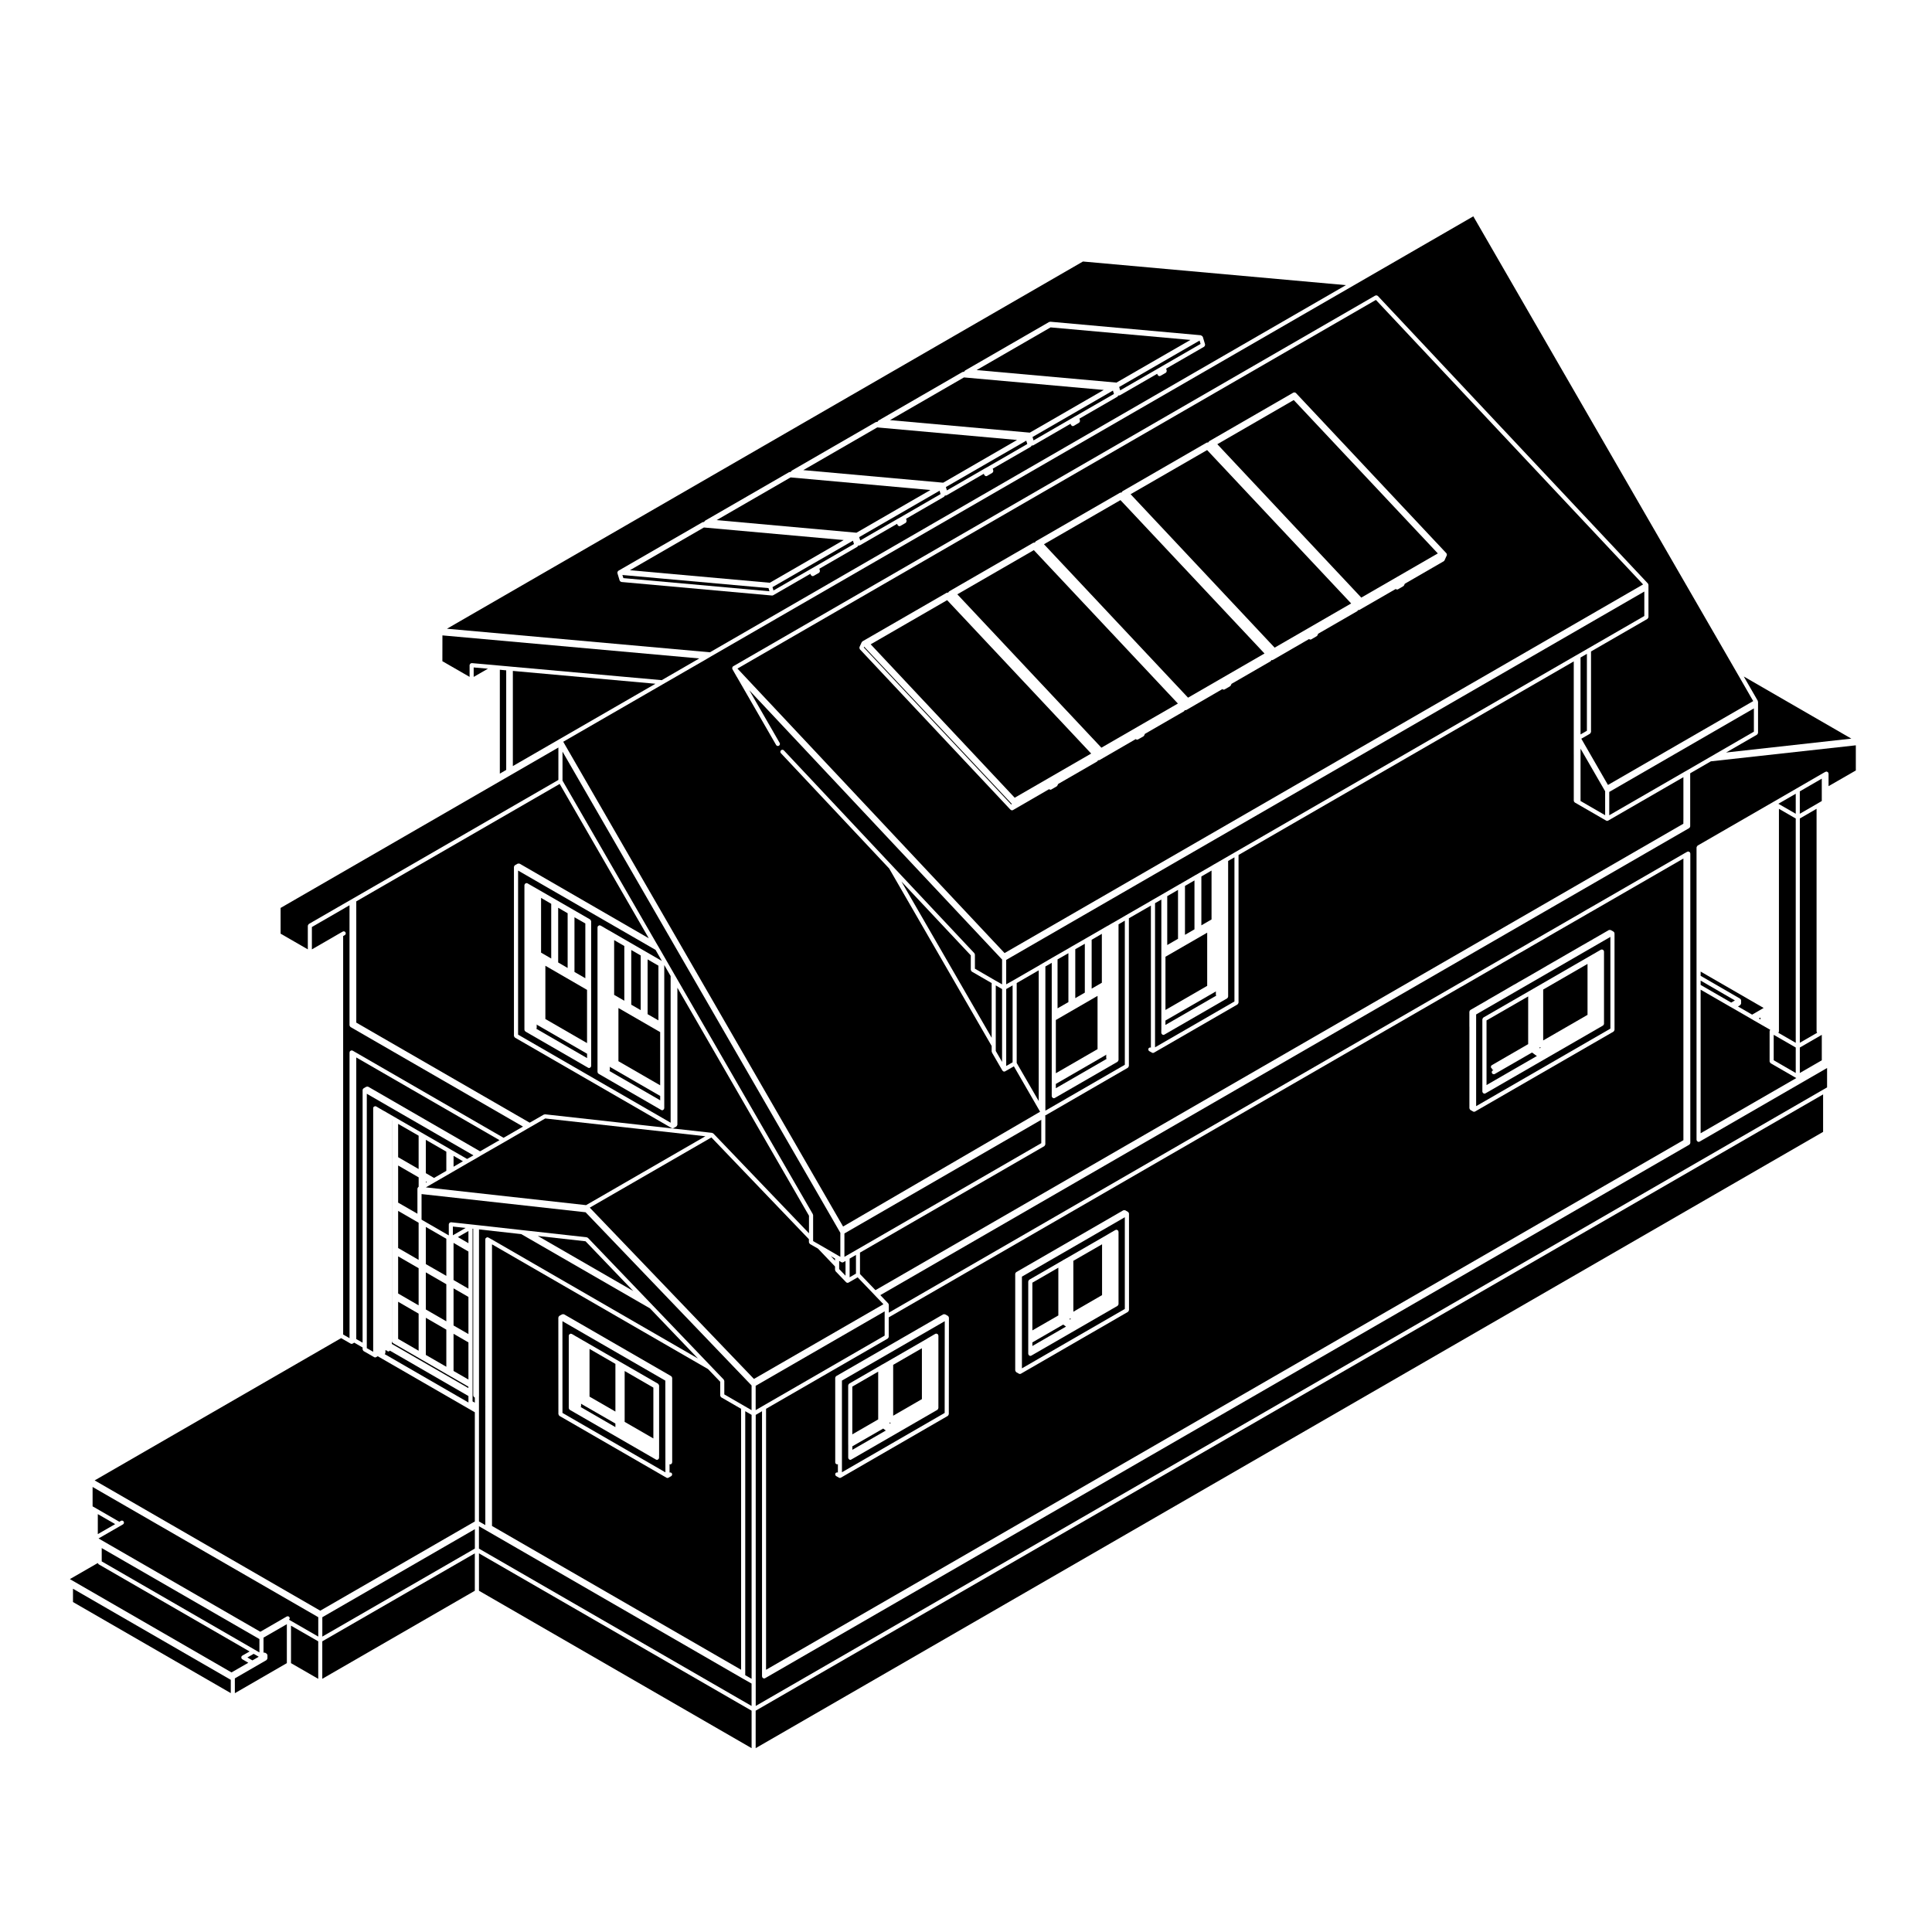
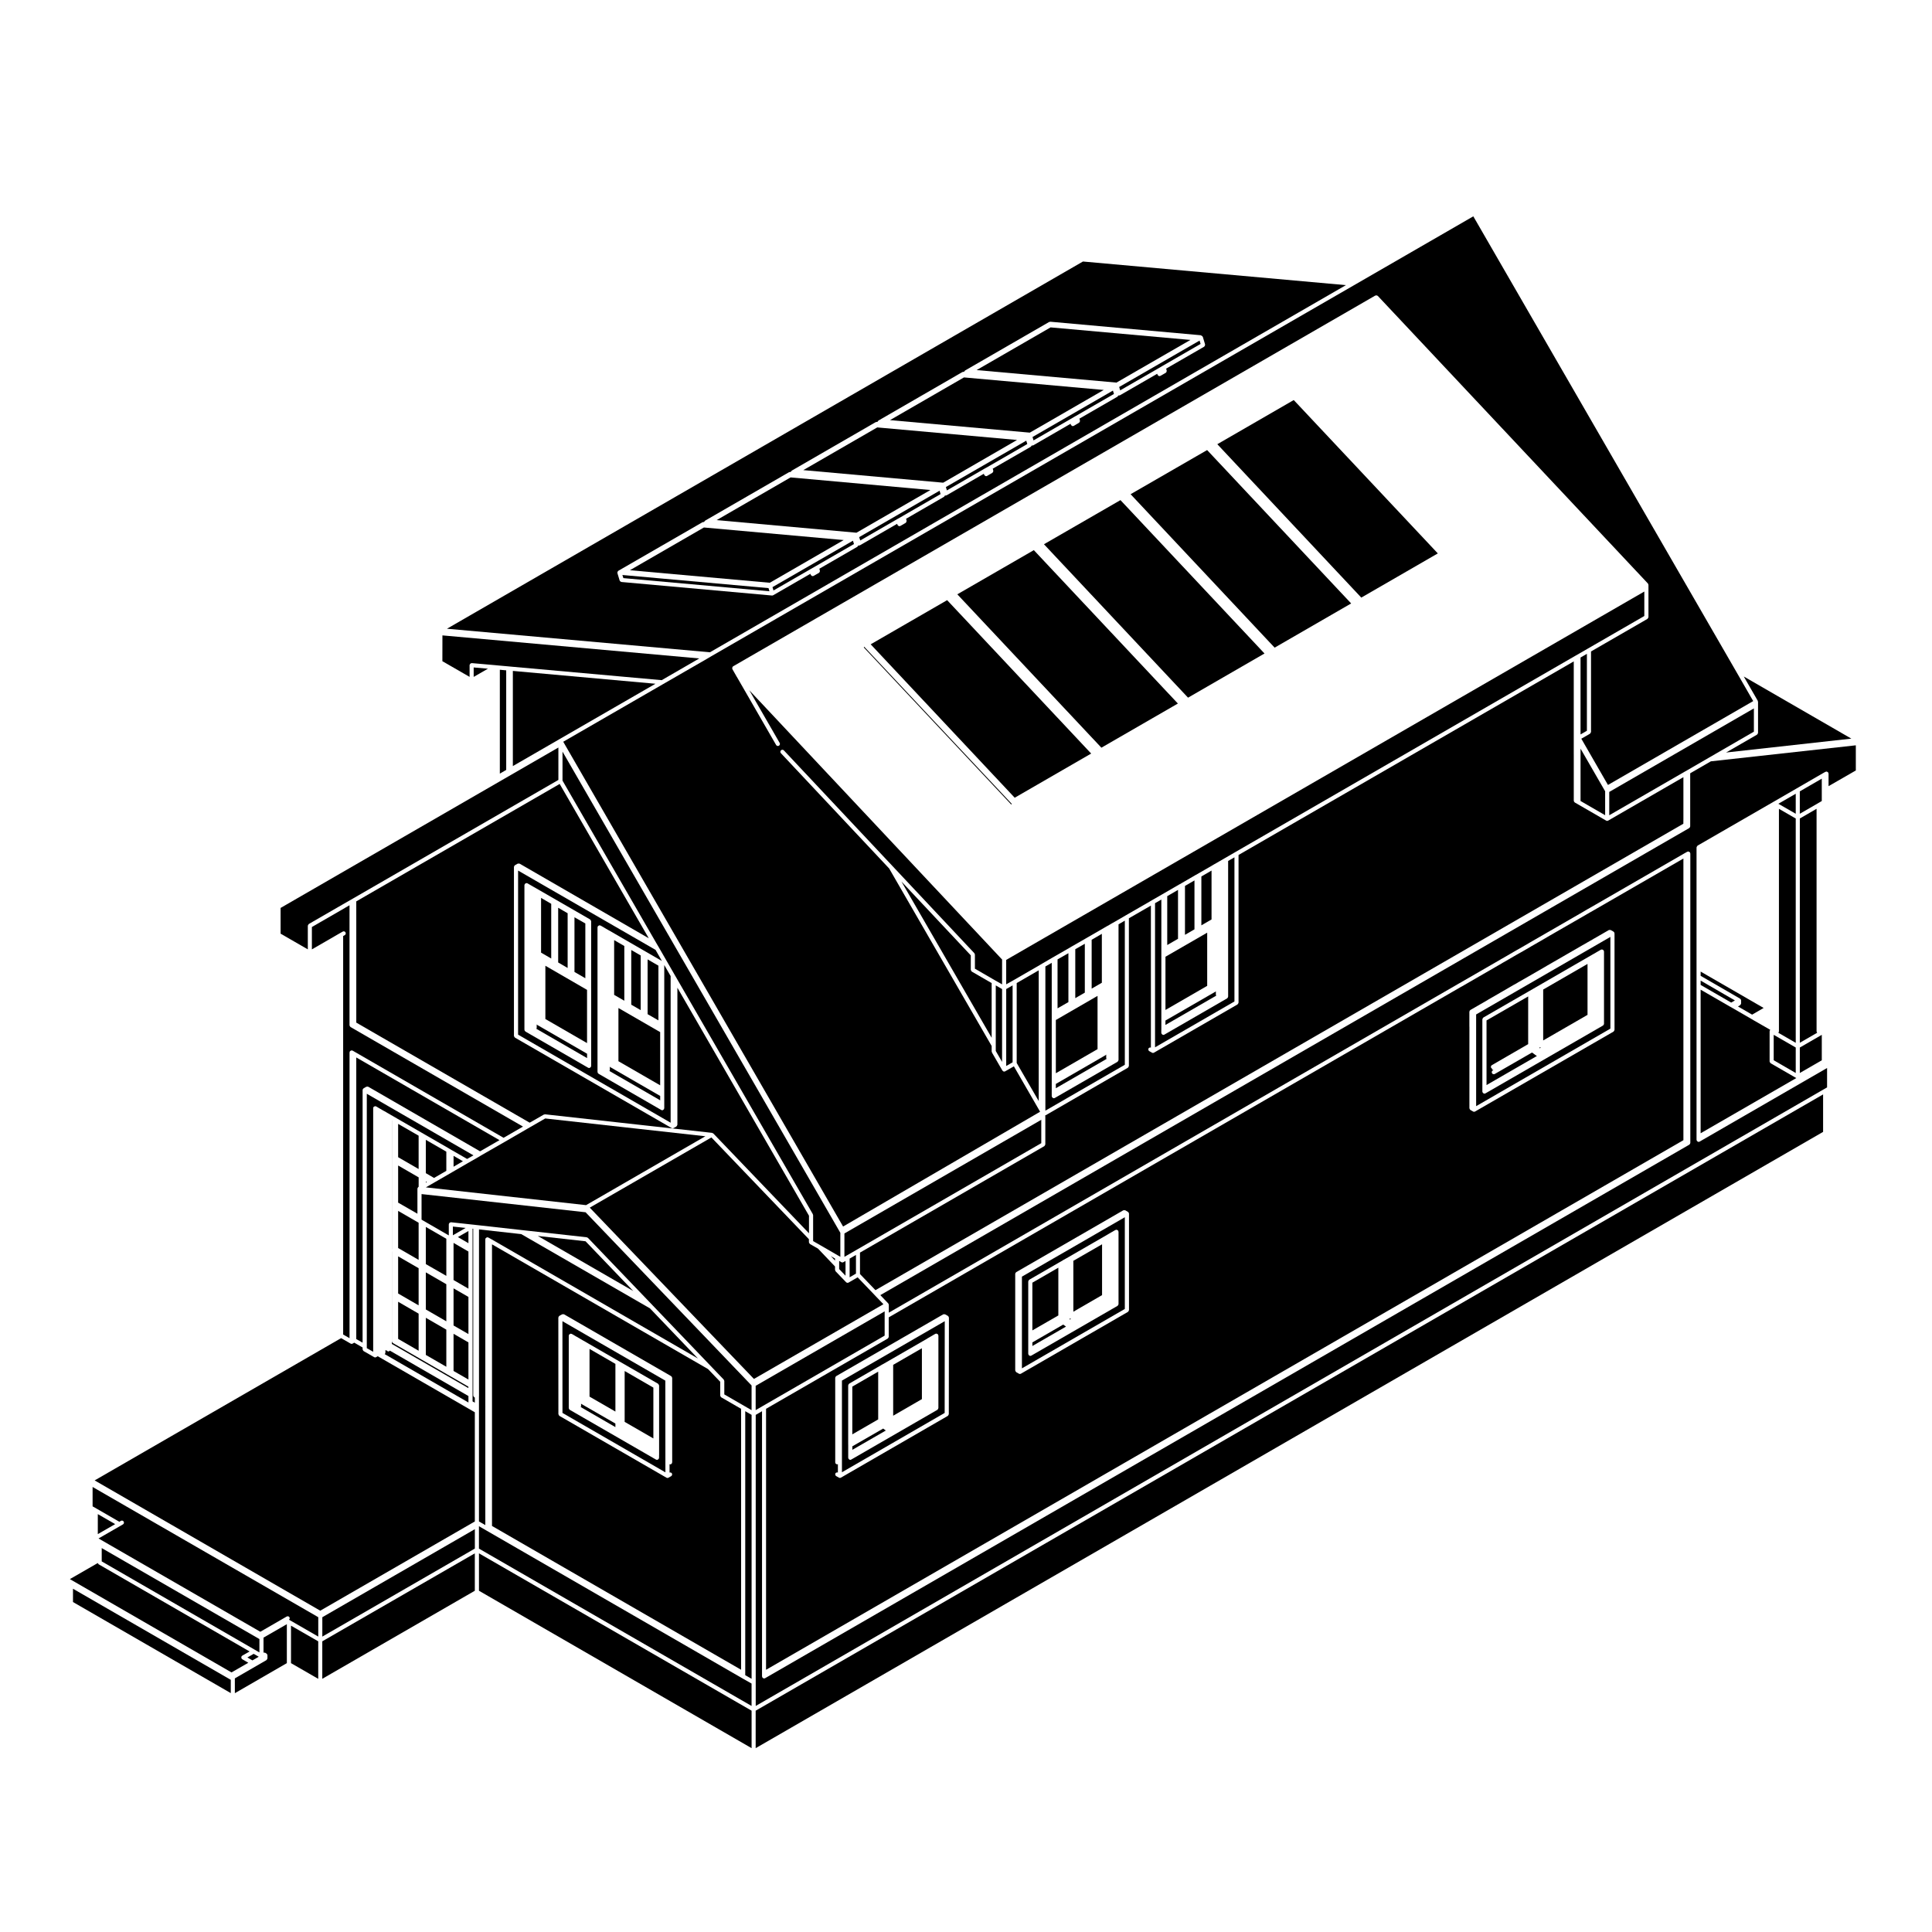
<svg xmlns="http://www.w3.org/2000/svg" fill="#000000" width="800px" height="800px" version="1.1" viewBox="144 144 512 512">
  <g>
    <path d="m247.88 451.61v-0.57l-0.012-0.02v12.035l0.012-0.02z" />
    <path d="m264.02 469.05v2.312l3.383-1.949z" />
    <path d="m268.14 513.96-20.816-12.027c-0.105 0.125-0.23 0.207-0.398 0.207-0.188 0-0.332-0.105-0.43-0.246-0.012 0-0.016 0.012-0.023 0.012-0.125 0-0.246-0.07-0.336-0.145v0.699c0 0.168-0.082 0.297-0.191 0.395l22.199 12.82z" />
    <path d="m247.86 440.89h0.016v10.117h-0.016z" />
    <path d="m247.88 463.09-0.012-0.023v0.59l0.012-0.031z" />
    <path d="m268.14 475.67-3.945-2.289v9.844l3.945 2.285z" />
    <path d="m268.14 470.23-2.797 1.605 2.797 1.625z" />
    <path d="m254.94 444.97-5.43-3.129v8.828l5.43 3.137z" />
    <path d="m254.94 456.01-5.43-3.141v9.84l5.113 2.941v-6.621c0-0.02 0.012-0.02 0.012-0.02 0-0.031-0.012-0.039-0.012-0.051s0.016-0.02 0.02-0.039c0.012-0.051 0.047-0.09 0.07-0.137 0.012-0.02 0.023-0.051 0.039-0.07 0.016-0.02 0.016-0.059 0.039-0.082 0.02-0.031 0.051-0.031 0.086-0.059 0.004 0 0.004-0.02 0.023-0.031l0.047-0.031 0.004-2.5z" />
    <path d="m254.94 468.04-5.43-3.141v9.84l5.43 3.141z" />
    <path d="m254.94 480.09-5.43-3.141v9.844l5.43 3.141z" />
    <path d="m242.87 437.68c0-0.051 0.047-0.082 0.055-0.125 0.02-0.051 0-0.102 0.023-0.145 0.012-0.02 0.039-0.02 0.055-0.039 0.047-0.059 0.102-0.09 0.156-0.117 0.066-0.039 0.117-0.07 0.188-0.082 0.031 0 0.047-0.031 0.07-0.031 0.051 0 0.09 0.039 0.137 0.051 0.039 0.02 0.09-0.012 0.137 0.02l0.676 0.402c0.012 0.012 0.012 0.012 0.016 0.02l0.453 0.258h0.012l0.559 0.332h0.012l0.07 0.039 0.262 0.156 0.098 0.039c0.004 0 0.004 0.012 0.004 0.012h0.023l0.887 0.523 0.434 0.238c0.012 0 0.012 0.012 0.012 0.012h0.012l0.395 0.246 1.094 0.621 0.492 0.289s0 0.012 0.004 0.012h0.016l0.059 0.039 6.5 3.75 0.516 0.297h0.004 0.004l0.293 0.176 6.519 3.758 0.004 0.012 0.523 0.309 0.301 0.168 3.84 2.211 1.684-0.953-28.266-16.324v67.414l1.691 0.973v-64.559z" />
    <path d="m240.09 432.88c0-0.031 0.02-0.039 0.023-0.07 0.012-0.051 0.016-0.09 0.039-0.125 0.004-0.031-0.004-0.051 0.004-0.07 0.02-0.031 0.047-0.031 0.059-0.051 0.031-0.039 0.059-0.07 0.102-0.102 0.023-0.012 0.023-0.051 0.051-0.059l0.699-0.395c0.023-0.02 0.051 0 0.074-0.012 0.066-0.031 0.121-0.031 0.191-0.031 0.082 0 0.137 0 0.203 0.031 0.023 0.012 0.055 0 0.074 0.012l29.617 17.105 5.144-2.961-37.953-21.914v74.633l1.672 0.953 0.008-66.945z" />
    <path d="m249.51 498.82 5.43 3.141v-9.832l-5.43-3.148z" />
    <path d="m247.88 463.7-0.012-0.031v11.414l0.012-0.023z" />
-     <path d="m247.88 475.12-0.012-0.031v0.59l0.012-0.023z" />
    <path d="m247.86 487.73 0.012-0.02v-0.547l-0.012-0.023z" />
    <path d="m247.88 475.71-0.012-0.027v11.445l0.012-0.02z" />
    <path d="m370.84 481.52v-4.953l-1.68 0.977v4.949z" />
    <path d="m419.95 446.95v-6.195l-52.172 30.125v6.195l0.57-0.328 2.766-1.594z" />
    <path d="m606.12 323.28 3.703 6.43 0.004 0.012c0.02 0.039 0 0.09 0.02 0.133 0.004 0.047 0.051 0.082 0.051 0.133v8.238c0 0.031-0.02 0.039-0.031 0.07-0.004 0.066-0.039 0.117-0.07 0.18-0.039 0.059-0.07 0.109-0.125 0.16-0.02 0.016-0.023 0.039-0.051 0.059l-8.188 4.727 33.191-3.68z" />
    <path d="m268.14 487.7-3.945-2.273v9.84l3.945 2.273z" />
    <path d="m268.14 511.49-5.066-2.934-0.523-0.297-6.82-3.945h-0.012l-0.52-0.309-7.059-4.074c-0.023-0.02-0.031-0.051-0.051-0.059-0.047-0.039-0.07-0.07-0.105-0.117-0.016-0.02-0.047-0.012-0.055-0.031-0.012-0.02 0-0.051-0.012-0.07-0.016-0.051-0.023-0.082-0.031-0.125-0.012-0.031-0.031-0.039-0.031-0.07l0.004-11.695c0-0.012-0.012-0.02-0.012-0.02v12.418l20.277 11.699v-0.371z" />
    <path d="m268.14 499.75-3.945-2.281v9.852l3.945 2.269z" />
    <path d="m365.29 477.54-1.121-0.66 1.121 1.18z" />
    <path d="m293.07 350.87 24.828 43 0.699 1.188 4.141 7.188 0.699 1.203v0.004l35.973 62.312c0.023 0.039 0.004 0.09 0.016 0.125 0.02 0.059 0.059 0.09 0.059 0.145v6.871l1.93 1.102 4.715 2.734 0.57 0.332v-6.367l-73.629-127.52z" />
    <path d="m256.85 491.02 5.43 3.141v-9.832l-5.43-3.137z" />
    <path d="m262.28 472.29-5.43-3.141v9.852l5.43 3.117z" />
    <path d="m256.85 503.07 5.43 3.137v-9.84l-5.43-3.137z" />
    <path d="m305.87 426.88-0.145-0.09c-0.02-0.02-0.02-0.039-0.039-0.059-0.023-0.012-0.059-0.012-0.074-0.039v0.875c0 0.102-0.055 0.176-0.109 0.258l13.453 7.766v-1.152z" />
    <path d="m309.45 394.7-2.695-1.559v14.508l2.695 1.555z" />
    <path d="m315.62 398.25v14.516l2.867 1.645v-14.5z" />
    <path d="m299.12 388.73-2.879-1.645v14.492l2.879 1.668z" />
    <path d="m311.29 395.76v14.492l2.5 1.445v-14.492z" />
    <path d="m238.42 389.75v25.254l45.953 26.52 3.656-2.098c0-0.012 0.012-0.012 0.012-0.012l0.074-0.039c0.039-0.02 0.09 0 0.137-0.012 0.059-0.02 0.117-0.07 0.188-0.059l44.27 4.914c0.02 0 0.02 0.02 0.039 0.02 0.059 0.02 0.105 0.059 0.156 0.09 0.039 0.02 0.102 0.02 0.137 0.059l25.348 26.449v-4.656l-34.875-60.426v36.32c0 0.031-0.031 0.039-0.031 0.07-0.012 0.07-0.039 0.117-0.082 0.188-0.035 0.07-0.07 0.117-0.121 0.156-0.023 0.012-0.023 0.039-0.047 0.059l-0.707 0.395c-0.086 0.051-0.176 0.082-0.273 0.082-0.09 0-0.188-0.031-0.273-0.082l-41.508-23.961c-0.023-0.02-0.031-0.051-0.051-0.059-0.059-0.051-0.09-0.102-0.125-0.168-0.031-0.059-0.059-0.105-0.074-0.176-0.004-0.031-0.023-0.039-0.023-0.07v-44.738c0-0.023 0.02-0.047 0.023-0.07 0.012-0.055 0.016-0.09 0.039-0.133 0.004-0.023-0.004-0.051 0.004-0.07 0.02-0.031 0.047-0.031 0.059-0.047 0.031-0.047 0.059-0.07 0.102-0.102 0.023-0.02 0.023-0.047 0.051-0.066l0.699-0.398c0.023-0.012 0.051 0 0.074-0.012 0.066-0.023 0.125-0.023 0.203-0.023 0.07 0 0.125 0 0.195 0.023 0.02 0.012 0.051 0 0.07 0.012l34.215 19.77-23.613-40.902-53.906 31.121z" />
    <path d="m330.93 445.12-42.438-4.715-3.848 2.215-0.684 0.395-6.238 3.613-6.227 3.57-0.68 0.414h-0.004l-0.008 0.008-2.769 1.582-4.117 2.383-0.301 0.18v0.008l-0.527 0.297-3.801 2.191h-0.004l-0.273 0.168h-0.008l-0.516 0.305h-0.012l-1.621 0.93 42.461 4.711z" />
    <path d="m256.85 457.41 0.27-0.148-0.27-0.164z" />
    <path d="m279.91 321.8v25.219l12.336-7.125 25.457-14.691z" />
    <path d="m318.95 417.52-11.059-6.387v14.102l11.059 6.383z" />
    <path d="m264.2 453.19 2.481-1.449-2.481-1.43z" />
    <path d="m262.28 454.29v-5.086l-5.43-3.137v8.832l2.176 1.27z" />
    <path d="m570.77 411.73v-19.438l-35.578 20.547v24.305l35.578-20.547zm-1.688 3.582c0 0.031-0.031 0.051-0.031 0.082-0.012 0.039-0.016 0.082-0.031 0.125-0.02 0.02 0 0.051-0.02 0.07-0.012 0.02-0.039 0.012-0.051 0.031-0.031 0.039-0.059 0.082-0.105 0.117-0.016 0.012-0.023 0.039-0.047 0.051l-31.137 17.965c-0.086 0.051-0.176 0.07-0.266 0.07-0.188 0-0.324-0.102-0.422-0.238-0.016-0.02-0.039-0.012-0.051-0.039-0.031-0.039-0.012-0.09-0.02-0.125-0.02-0.051-0.059-0.082-0.059-0.137v-19.164c0-0.031 0.023-0.051 0.035-0.07 0.004-0.07 0.035-0.125 0.074-0.188 0.039-0.059 0.07-0.117 0.117-0.156 0.031-0.02 0.031-0.051 0.051-0.059l12.102-6.977 0.059-0.039h0.02s0-0.012 0.012-0.012l0.344-0.188v-0.012l0.578-0.332 0.945-0.551h0.004l14.902-8.605 0.059-0.039h0.012c0.012 0 0.012-0.004 0.012-0.004l0.516-0.289 0.398-0.242 0.48-0.277c0-0.004 0.004 0 0.004 0l0.004-0.004 0.691-0.398c0.039-0.031 0.09-0.012 0.137-0.02 0.051-0.016 0.082-0.055 0.133-0.055 0.023 0 0.047 0.023 0.066 0.031 0.074 0.012 0.125 0.039 0.188 0.074 0.066 0.039 0.117 0.07 0.16 0.121 0.016 0.023 0.047 0.023 0.055 0.051 0.023 0.039 0.012 0.09 0.02 0.133 0.016 0.047 0.059 0.082 0.059 0.133v19.164z" />
    <path d="m552.96 419.73 11.75-6.781v-13.5l-11.75 6.789z" />
    <path d="m424.47 479.95-6.883 3.973v12.648l6.883-3.965z" />
    <path d="m552.02 421.83 0.328-0.195c-0.137-0.02-0.25-0.07-0.328-0.168z" />
    <path d="m376.03 487.46-0.492-0.523-4.254-4.43-2.402 1.387c-0.086 0.039-0.176 0.07-0.273 0.07-0.152 0-0.293-0.07-0.387-0.168h-0.004l-2.769-2.883v-0.012c-0.051-0.051-0.051-0.117-0.07-0.176-0.035-0.07-0.09-0.125-0.09-0.207v-0.887l-4.5-4.727-2.137-1.219c-0.02-0.02-0.02-0.039-0.047-0.059-0.059-0.051-0.09-0.102-0.121-0.156-0.039-0.07-0.07-0.117-0.082-0.188 0-0.031-0.031-0.039-0.031-0.07v-0.805l-25.84-26.973-32.238 18.605 43.508 45.395 34.316-19.801z" />
    <path d="m344.26 517.7 1.941-1.129 32.242-18.621v-6.426l-34.184 19.73z" />
    <path d="m550 422.93-9.859 5.68c-0.082 0.059-0.176 0.07-0.266 0.07-0.188 0-0.371-0.09-0.473-0.266-0.145-0.266-0.059-0.59 0.195-0.746l0.195-0.105c-0.156-0.031-0.312-0.082-0.395-0.227-0.039-0.07-0.02-0.145-0.031-0.215-0.066-0.039-0.152-0.039-0.191-0.117-0.152-0.258-0.066-0.59 0.191-0.734l9.613-5.562 0.004-12.645-11.039 6.359v17.129l13.383-7.723c-0.066-0.02-0.125-0.02-0.18-0.059z" />
-     <path d="m379.75 521.29 0.332-0.188c-0.133-0.02-0.246-0.082-0.332-0.168z" />
    <path d="m369.88 527.29v0.93l8.867-5.113-0.695-0.523z" />
    <path d="m376.73 507.5-6.859 3.965v12.656l6.859-3.965z" />
    <path d="m269.15 468.52 0.855 0.09c0.012 0.012 0.012 0.012 0.02 0.012l0.402 0.039h0.012l11.91 1.328 1.699 0.188h0.012l15.426 1.715c0.066 0.012 0.105 0.059 0.16 0.09 0.059 0.02 0.125 0.02 0.176 0.082l15.426 16.086 1.715 1.789 15.402 16.086 3.414 3.562v0.012h0.012c0.051 0.051 0.039 0.117 0.066 0.168 0.031 0.07 0.09 0.125 0.09 0.215v3.551l5.269 3.043 1.961 1.133v-6.543l-43.992-45.902-43.469-4.82v6.773l0.051 0.031h0.004l0.516 0.309 6.648 3.84v-2.934c0-0.012 0.012-0.02 0.02-0.031 0-0.012-0.016-0.02-0.016-0.031 0.004-0.07 0.066-0.117 0.098-0.168 0.031-0.059 0.039-0.125 0.09-0.176 0.051-0.039 0.121-0.051 0.188-0.07 0.059-0.02 0.105-0.07 0.176-0.07 0.012 0 0.016 0.012 0.023 0.012 0 0 0.016-0.012 0.031-0.012z" />
    <path d="m427.49 493.73 0.344-0.195c-0.141-0.02-0.266-0.082-0.344-0.195z" />
    <path d="m417.59 499.75v0.953l8.914-5.144-0.742-0.531z" />
    <path d="m442.09 466.58-27.27 15.742v24.305l27.27-15.742zm-1.668 23.023c0 0.031-0.023 0.039-0.031 0.07-0.012 0.051-0.02 0.09-0.039 0.137-0.012 0.02 0.004 0.051-0.012 0.07-0.012 0.02-0.039 0.012-0.051 0.031-0.035 0.051-0.059 0.082-0.105 0.105-0.016 0.02-0.02 0.039-0.039 0.059l-22.828 13.176c-0.09 0.051-0.176 0.07-0.277 0.07-0.176 0-0.324-0.102-0.418-0.246-0.016-0.012-0.039-0.012-0.055-0.02-0.02-0.051 0-0.102-0.02-0.145-0.012-0.039-0.051-0.082-0.051-0.125v-19.18c0-0.02 0.02-0.039 0.023-0.07 0.016-0.059 0.047-0.117 0.074-0.176 0.039-0.059 0.07-0.117 0.125-0.168 0.02-0.012 0.023-0.039 0.051-0.051l7.969-4.606h0.031c0.012 0 0.012-0.02 0.02-0.02l0.031-0.02 0.324-0.188 0.57-0.344c0.012 0 0.012-0.012 0.012-0.012l0.945-0.527h0.004l10.742-6.195 0.023-0.031h0.035c0.004-0.012 0.004-0.02 0.023-0.02l0.504-0.297 0.414-0.246h0.012s0.004-0.012 0.012-0.012l0.473-0.258v-0.012l0.691-0.395c0.047-0.02 0.09-0.012 0.133-0.02 0.055-0.012 0.086-0.059 0.137-0.059 0.031 0 0.047 0.031 0.074 0.039 0.07 0.012 0.117 0.031 0.176 0.07 0.059 0.039 0.117 0.07 0.168 0.125 0.012 0.012 0.039 0.02 0.055 0.039 0.023 0.051 0 0.09 0.016 0.137 0.012 0.051 0.059 0.09 0.059 0.137z" />
    <path d="m428.45 491.62 7.609-4.402v-13.469l-7.609 4.379z" />
    <path d="m343.18 518.95-1.684-0.973v69.965l1.684 0.961z" />
    <path d="m218.36 391.43 7.215 4.16v-6.246c0-0.023 0.02-0.039 0.023-0.066 0.004-0.07 0.039-0.121 0.074-0.188 0.039-0.059 0.07-0.109 0.125-0.156 0.02-0.02 0.02-0.047 0.039-0.066l8.984-5.188 2.086-1.199h0.012l0.684-0.398 54.375-31.391v-8.59l-73.617 42.512 0.004 6.816z" />
    <path d="m278.15 348.04v-26.391l-1.688-0.156v27.52z" />
    <path d="m261.23 319.22 7.215 4.16v-3.098c0-0.016 0.004-0.016 0.004-0.023 0-0.012-0.004-0.016-0.004-0.031 0.004-0.051 0.055-0.09 0.082-0.137 0.031-0.074 0.051-0.152 0.105-0.207 0.051-0.047 0.105-0.051 0.168-0.07 0.07-0.031 0.117-0.082 0.188-0.082 0.012 0 0.02 0.004 0.02 0.004 0.012 0 0.02-0.004 0.031-0.004l6.082 0.535 0.848 0.082 2.777 0.25 0.68 0.066 39.934 3.586 9.957-5.754-68.07-6.109-0.012 6.832z" />
    <path d="m298.06 516.03c-0.016-0.02-0.051-0.02-0.07-0.039v0.645c0 0.102-0.059 0.168-0.102 0.246l9.199 5.316v-0.945l-8.992-5.176c-0.016-0.008-0.016-0.039-0.035-0.047z" />
    <path d="m309.54 520.81 7.609 4.394v-13.473l-7.609-4.398z" />
    <path d="m300.23 514.12 6.859 3.961v-12.637l-6.859-3.965z" />
    <path d="m269.84 514.38-0.168-0.102c-0.02-0.02-0.02-0.051-0.039-0.059-0.039-0.031-0.07-0.07-0.102-0.117-0.016-0.02-0.039-0.031-0.055-0.059-0.012-0.012 0.004-0.02-0.004-0.039-0.02-0.051-0.035-0.082-0.035-0.125-0.004-0.02-0.023-0.039-0.023-0.07 0-0.012 0.012-0.031 0.012-0.039 0-0.012-0.012-0.02-0.012-0.039v-2.398c0-0.02 0.012-0.031 0.012-0.039 0-0.02-0.012-0.02-0.012-0.039v-9.141c0-0.012-0.012-0.012-0.012-0.012 0-0.012 0.012-0.012 0.012-0.012v-0.578l-0.012-0.012h0.012v-11.441c0-0.012-0.012-0.012-0.012-0.012h0.012v-0.59l-0.012-0.012s0.012 0 0.012-0.012v-11.406l-0.012-0.012s0.012 0 0.012-0.012v-0.598-0.012h-0.012c0-0.012 0.012-0.012 0.012-0.012v-2.258l-0.004-5.5-0.176-0.012v45.77l0.598 0.352v-1.355z" />
    <path d="m228.87 570.85 40.965-23.645v-28.938l-25.738-14.855-0.402 0.238c-0.09 0.051-0.176 0.082-0.277 0.082-0.102 0-0.188-0.031-0.277-0.082l-2.777-1.594c-0.031-0.02-0.031-0.051-0.051-0.059-0.059-0.051-0.09-0.102-0.125-0.168-0.031-0.059-0.066-0.105-0.074-0.176-0.004-0.031-0.023-0.051-0.023-0.07v-0.484l-2.211-1.281-0.422 0.246c-0.086 0.051-0.176 0.07-0.266 0.07-0.102 0-0.188-0.02-0.277-0.07l-2.516-1.445-65.316 37.703z" />
    <path d="m270.93 514.07v33.133l1.684 0.961v-31.215c0-0.02 0.016-0.039 0.02-0.059-0.004-0.02-0.02-0.031-0.02-0.059v-1.18s0.004-0.012 0.004-0.02l-0.004-0.012c0-0.012 0-0.012 0.004-0.02-0.004-0.012-0.004-0.012-0.004-0.02v-0.492c0-0.012 0.012-0.02 0.012-0.039 0-0.012-0.012-0.02-0.012-0.031 0-0.012 0.004-0.012 0.004-0.02 0-0.012-0.004-0.02-0.004-0.031v-0.598s0.004-0.02 0.004-0.031-0.004-0.012-0.004-0.02c0-0.02 0.016-0.031 0.016-0.051 0-0.02-0.016-0.031-0.016-0.051v-11.242c0-0.012 0.004-0.012 0.004-0.02 0-0.012-0.004-0.012-0.004-0.02v-11.988c0-0.02 0.004-0.02 0.004-0.02 0-0.012-0.004-0.02-0.004-0.031v-11.988s0.004-0.02 0.012-0.031c-0.004-0.012-0.012-0.02-0.012-0.031v-6.418c0-0.051 0.039-0.09 0.051-0.125 0.016-0.059-0.012-0.102 0.02-0.145 0.012-0.02 0.039-0.02 0.059-0.039 0.051-0.059 0.102-0.09 0.156-0.125 0.07-0.031 0.109-0.059 0.176-0.082 0.031 0 0.051-0.02 0.082-0.02 0.051 0 0.086 0.039 0.133 0.051s0.098-0.012 0.137 0.02l0.676 0.383h0.012l54.844 31.676-12.707-13.285-34.113-19.68-11.199-1.25v41.676c0 0.012-0.012 0.012-0.012 0.031 0 0.012 0.012 0.02 0.012 0.02v2.418c0 0.012-0.012 0.02-0.012 0.031s0.012 0.012 0.012 0.02l-0.012 0.02c-0.004 0.039 0.004 0.039 0.004 0.047z" />
    <path d="m272.88 549.59-1.957-1.129v5.934l72.25 41.699v-5.934l-2.508-1.426z" />
    <path d="m331.64 506.82-57.254-33.059v74.633l66.016 38.113v-69.156l-5.266-3.043c-0.023-0.012-0.031-0.039-0.051-0.059-0.059-0.039-0.09-0.102-0.125-0.168-0.031-0.051-0.059-0.105-0.074-0.176-0.004-0.031-0.023-0.039-0.023-0.07v-3.652zm-9.516 24.707c0 0.309-0.25 0.551-0.543 0.551-0.059 0-0.102-0.051-0.145-0.059v2.223c0.238-0.059 0.492 0 0.613 0.215 0.152 0.266 0.066 0.59-0.191 0.746l-0.695 0.395c-0.09 0.051-0.176 0.082-0.277 0.082-0.09 0-0.18-0.031-0.273-0.082l-28.359-16.375c-0.02-0.012-0.02-0.039-0.051-0.051-0.051-0.051-0.082-0.105-0.117-0.176-0.039-0.051-0.066-0.105-0.074-0.176-0.004-0.02-0.031-0.039-0.031-0.07l-0.016-25.562c0-0.031 0.031-0.051 0.031-0.082 0.012-0.051 0.02-0.082 0.039-0.125 0.012-0.02-0.012-0.051 0.012-0.07 0.012-0.031 0.039-0.031 0.055-0.039 0.035-0.051 0.066-0.07 0.105-0.102 0.02-0.02 0.02-0.051 0.051-0.07l0.699-0.383c0.031-0.02 0.051 0 0.07-0.012 0.07-0.031 0.125-0.031 0.195-0.031 0.074 0 0.137 0 0.207 0.031 0.02 0.012 0.039 0 0.066 0.012l28.363 16.375c0.016 0.02 0.02 0.039 0.039 0.059 0.039 0.031 0.07 0.059 0.102 0.102 0.02 0.02 0.047 0.02 0.059 0.051 0.012 0.02 0 0.039 0.012 0.07 0.016 0.039 0.031 0.082 0.035 0.125 0.004 0.031 0.031 0.039 0.031 0.07v22.359z" />
    <path d="m293.05 494.13 0.012 24.312 27.277 15.742-0.02-24.305zm25.609 35.414v0.797c0 0.051-0.039 0.082-0.055 0.125-0.012 0.051 0.004 0.09-0.02 0.137-0.004 0.02-0.031 0.012-0.051 0.031-0.102 0.137-0.238 0.238-0.414 0.238-0.102 0-0.188-0.02-0.277-0.07l-22.836-13.176c-0.023-0.02-0.031-0.039-0.051-0.059-0.051-0.031-0.074-0.07-0.105-0.117-0.012-0.012-0.039-0.012-0.051-0.031-0.016-0.02 0-0.051-0.012-0.07-0.02-0.039-0.031-0.082-0.035-0.125-0.004-0.031-0.023-0.039-0.023-0.07v-19.172c0-0.059 0.039-0.09 0.051-0.137 0.02-0.051 0-0.102 0.02-0.137 0.02-0.02 0.047-0.031 0.059-0.051 0.051-0.051 0.102-0.09 0.16-0.117 0.066-0.039 0.109-0.07 0.18-0.07 0.023-0.012 0.047-0.039 0.07-0.039 0.055 0 0.09 0.051 0.133 0.059 0.039 0.012 0.098-0.012 0.137 0.02l0.695 0.395c0.012 0.012 0.012 0.02 0.016 0.02l0.453 0.266 0.012 0.004 0.422 0.227s0 0.012 0.004 0.02h0.016l0.203 0.125 0.047 0.02c0.012 0 0.012 0.02 0.02 0.031h0.039l0.195 0.117c0.016 0 0.016 0.031 0.031 0.031 0.012 0.012 0.023 0.012 0.039 0.02l0.031 0.02 0.875 0.504h0.012l0.918 0.527 0.352 0.207c0.012 0.012 0.012 0.02 0.02 0.02 0.004 0.012 0.012 0 0.02 0.012h0.012 0.012l0.016 0.02 7.914 4.566 10.48 6.039c0.02 0.02 0.023 0.039 0.039 0.059 0.066 0.039 0.09 0.102 0.125 0.168 0.035 0.059 0.066 0.105 0.082 0.176 0.004 0.02 0.031 0.039 0.031 0.07v18.008l0.004 0.344v0.012c-0.012 0-0.012 0-0.012 0.012z" />
    <path d="m343.18 597.35-72.25-41.699v9.914l72.25 41.715z" />
    <path d="m286.52 471.54 25.312 14.605-12.656-13.195z" />
    <path d="m234.94 392.06v105.6l1.691 0.973v-75.73c0-0.059 0.039-0.09 0.059-0.137 0.012-0.051-0.012-0.102 0.02-0.137 0.012-0.031 0.039-0.031 0.051-0.039 0.051-0.07 0.105-0.102 0.172-0.125 0.066-0.039 0.109-0.07 0.176-0.082 0.023 0 0.047-0.031 0.074-0.031 0.051 0 0.082 0.039 0.125 0.059 0.051 0.012 0.102-0.012 0.137 0.012l0.691 0.402 39.316 22.703 5.144-2.973-45.684-26.371c-0.02-0.012-0.02-0.039-0.051-0.059-0.039-0.031-0.07-0.07-0.102-0.117-0.016-0.012-0.039 0-0.051-0.02-0.016-0.031 0-0.059-0.012-0.082-0.02-0.039-0.031-0.082-0.035-0.125-0.012-0.031-0.035-0.039-0.035-0.07v-31.812l-1.258 0.727h-0.004v0.012l-8.711 5.027v5.93l7.461-4.312 0.711-0.398c0.258-0.156 0.59-0.066 0.734 0.203 0.145 0.262 0.059 0.594-0.207 0.742z" />
    <path d="m205.35 587.21 4.453-2.559-1.605-0.938c-0.055-0.039-0.074-0.102-0.121-0.156-0.016-0.02-0.059-0.012-0.082-0.039-0.016-0.031 0-0.051-0.012-0.082-0.031-0.059-0.02-0.117-0.02-0.188 0-0.082-0.012-0.137 0.02-0.215 0.012-0.012 0-0.039 0.012-0.059 0.023-0.051 0.082-0.059 0.109-0.09 0.035-0.039 0.039-0.09 0.09-0.117l1.949-1.113-39.992-23.094c-0.023-0.02-0.023-0.051-0.047-0.059-0.059-0.051-0.09-0.102-0.121-0.168-0.023-0.039-0.074-0.07-0.086-0.105l-7.379 4.254z" />
    <path d="m205.08 589.13-41.738-24.098v3.523l41.816 24.137v-3.551z" />
    <path d="m221.12 574.82v9.93l7.215 4.16v-9.941z" />
    <path d="m168.54 543.2 1.125 0.641 5.965 3.445 0.402-0.238c0.258-0.156 0.594-0.07 0.746 0.195 0.152 0.258 0.066 0.59-0.195 0.734l-0.68 0.402-0.016 0.004-5.773 3.324 42.871 24.727 6.988-4.035c0.262-0.145 0.59-0.07 0.742 0.195 0.125 0.215 0.051 0.473-0.125 0.641l0.277 0.168 7.477 4.309v-5.141l-59.805-34.512z" />
    <path d="m169.92 550.56 4.602-2.652-4.602-2.652z" />
    <path d="m229.41 588.9 40.422-23.332v-9.914l-40.422 23.312z" />
    <path d="m210.89 584.02 1.68-0.961-1.34-0.777-1.672 0.965z" />
    <path d="m212.75 578.36-0.051-0.02-41.742-24.086v3.531l40.543 23.402 1.25 0.727z" />
    <path d="m269.84 549.25-40.422 23.328v5.137l40.422-23.328z" />
    <path d="m206.24 592.71 13.777-7.961v-10.324l-6.184 3.562v3.965c0.051-0.02 0.102 0 0.156 0.012 0.074 0 0.137-0.012 0.195 0.012 0.031 0.012 0.055 0 0.07 0.012l0.344 0.207c0.02 0.012 0.02 0.039 0.047 0.051 0.039 0.039 0.066 0.07 0.098 0.102 0.02 0.02 0.047 0.02 0.059 0.051 0.012 0.02 0 0.039 0.012 0.07 0.02 0.051 0.031 0.09 0.039 0.137 0 0.02 0.023 0.039 0.023 0.07v0.805c0 0.02-0.023 0.039-0.023 0.07-0.016 0.07-0.051 0.117-0.082 0.176-0.039 0.07-0.07 0.117-0.125 0.168-0.02 0.02-0.02 0.039-0.047 0.059l-8.363 4.832z" />
    <path d="m594.69 405.02 8.09 4.676 0.988-0.57-9.078-5.258z" />
    <path d="m594.69 444.32 25.348-14.621-6.801-3.926c-0.02-0.02-0.02-0.039-0.047-0.059-0.059-0.051-0.09-0.102-0.121-0.156-0.039-0.07-0.07-0.117-0.082-0.188 0-0.031-0.023-0.039-0.023-0.07v-8c0-0.02 0.023-0.039 0.023-0.059 0.004-0.059 0.02-0.09 0.039-0.137 0.012-0.031-0.012-0.051 0.012-0.07 0.012-0.031 0.039-0.031 0.055-0.051s0.016-0.051 0.035-0.07l-2.312-1.328-2.086-1.199-0.68-0.402-4.84-2.797-0.695-0.395h-0.012l-7.82-4.516v38.043z" />
    <path d="m380.7 519.18 7.613-4.398v-13.48l-7.613 4.398z" />
    <path d="m591.92 348.93v14.062c0 0.023-0.02 0.047-0.031 0.07 0 0.047-0.016 0.082-0.031 0.121-0.012 0.031 0.012 0.051-0.012 0.074-0.012 0.016-0.039 0.016-0.055 0.031-0.035 0.051-0.059 0.086-0.105 0.117-0.02 0.016-0.02 0.039-0.047 0.055l-214.34 123.76 2.082 2.188 0.012 0.012c0.02 0.02 0.012 0.039 0.031 0.059 0.016 0.02 0.039 0.02 0.051 0.051 0.02 0.039 0.004 0.09 0.02 0.125 0.012 0.051 0.051 0.09 0.051 0.137v2.078l143.08-82.613 7.793-4.5 0.207-0.121h0.012c0.012 0 0.012-0.012 0.02-0.016l0.176-0.098 10.695-6.172h0.012c0.012-0.004 0.012-0.02 0.02-0.02l0.395-0.242h0.02l0.012-0.012 0.168-0.086 3.129-1.824h0.012l0.559-0.324 0.43-0.242h0.004l0.309-0.176 2.5-1.441 0.152-0.098c0.004-0.012 0.012 0 0.016 0v-0.012l1.055-0.609 3.098-1.785 0.68-0.398h0.012l9.336-5.387h0.004l0.332-0.203h0.004l1.059-0.621h0.004 0.004l0.672-0.379v-0.004l1.316-0.754 23.594-13.621 0.711-0.398c0.039-0.023 0.09 0 0.137-0.016 0.039-0.012 0.082-0.055 0.125-0.055 0.031 0 0.039 0.023 0.07 0.031 0.074 0.016 0.121 0.039 0.188 0.074 0.066 0.039 0.109 0.074 0.156 0.125 0.02 0.023 0.051 0.023 0.059 0.047 0.023 0.047 0.012 0.098 0.02 0.137 0.016 0.047 0.051 0.086 0.051 0.133v76.691c0 0.031-0.02 0.051-0.031 0.07 0 0.051-0.016 0.082-0.031 0.125-0.012 0.031 0.012 0.051-0.012 0.07-0.012 0.02-0.039 0.02-0.055 0.031-0.035 0.051-0.059 0.09-0.105 0.117-0.02 0.02-0.02 0.039-0.047 0.059l-244.91 141.38c-0.086 0.051-0.18 0.07-0.273 0.07-0.18 0-0.316-0.102-0.418-0.238-0.016-0.031-0.039-0.02-0.051-0.039-0.031-0.039-0.012-0.09-0.023-0.137-0.016-0.039-0.055-0.082-0.055-0.125v-70.281l-1.668 0.973v77.133l283.15-163.48 0.77-0.441v-5.141l-33.773 19.504c-0.09 0.051-0.176 0.07-0.277 0.07-0.18 0-0.312-0.102-0.414-0.238-0.02-0.02-0.051-0.012-0.059-0.039-0.02-0.039 0-0.09-0.016-0.125-0.016-0.051-0.055-0.082-0.055-0.137v-77.488c0-0.031 0.023-0.039 0.031-0.07 0.012-0.07 0.039-0.121 0.074-0.188 0.035-0.059 0.066-0.109 0.121-0.156 0.02-0.02 0.02-0.047 0.047-0.066l20.059-11.574 6.227-3.598 6.906-4h0.012v-0.004l0.691-0.387c0.047-0.023 0.09-0.012 0.137-0.016 0.051-0.02 0.082-0.055 0.125-0.055 0.031 0 0.051 0.023 0.082 0.023 0.07 0.012 0.105 0.047 0.172 0.074 0.066 0.047 0.121 0.07 0.172 0.133 0.012 0.016 0.039 0.016 0.055 0.047 0.023 0.047 0.004 0.09 0.016 0.133 0.02 0.051 0.059 0.086 0.059 0.133v3.336l7.227-4.16v-6.664l-38.414 4.242z" />
    <path d="m625.41 358.34-4.438 2.57v59.434l4.606-2.656c-0.105-0.102-0.168-0.238-0.168-0.395z" />
    <path d="m394.37 494.13-27.246 15.742v24.293l27.223-15.723zm-1.691 23.027c0 0.031-0.023 0.039-0.031 0.07-0.012 0.051-0.02 0.09-0.035 0.125-0.004 0.02 0.004 0.051-0.004 0.07-0.012 0.02-0.047 0.02-0.059 0.031-0.031 0.051-0.055 0.09-0.105 0.117-0.016 0.02-0.023 0.039-0.047 0.059l-22.797 13.164c-0.082 0.051-0.176 0.082-0.266 0.082-0.18 0-0.324-0.105-0.422-0.246-0.012-0.02-0.035-0.012-0.051-0.031-0.02-0.051 0-0.09-0.016-0.137-0.016-0.047-0.059-0.082-0.059-0.137v-3.348l-0.008-0.27v-15.562c0-0.031 0.023-0.039 0.035-0.07 0.004-0.07 0.039-0.125 0.07-0.188 0.039-0.059 0.07-0.117 0.125-0.156 0.02-0.02 0.02-0.051 0.047-0.059l7.934-4.586c0.02-0.012 0.031 0 0.039-0.012 0.012 0 0.012-0.012 0.012-0.012l0.031-0.012s0.004-0.012 0.012-0.012h0.012l0.309-0.188v-0.012l0.59-0.332h0.004l0.945-0.539 10.723-6.184 0.059-0.051c0.012-0.012 0.02 0 0.031-0.012 0.012 0 0.012-0.012 0.012-0.02l0.523-0.297 0.402-0.238 0.465-0.266c0.012 0 0.012-0.012 0.02-0.02l0.691-0.395c0.047-0.031 0.09-0.012 0.137-0.02 0.047-0.012 0.082-0.059 0.133-0.059 0.023 0 0.051 0.031 0.074 0.039 0.07 0.012 0.117 0.031 0.176 0.07 0.066 0.031 0.117 0.07 0.168 0.117 0.012 0.02 0.039 0.031 0.059 0.051 0.02 0.039 0 0.09 0.016 0.137 0.004 0.051 0.055 0.082 0.055 0.137l-0.004 19.195z" />
    <path d="m620.97 428.35 5.824-3.363v-6.742l-5.824 3.363z" />
    <path d="m347.01 586.51 243.11-140.35v-74.641l-22.773 13.145-1.309 0.754c0 0.012 0 0-0.012 0.012l-0.672 0.371-1.062 0.621v0.004l-0.332 0.195h-0.012l-9.34 5.379-0.684 0.398h-0.004v0.012l-3.094 1.789-1.039 0.59-0.156 0.102h-0.004c-0.004 0.004-0.004 0.012-0.012 0.012l-2.508 1.449h-0.004l-0.312 0.176-0.43 0.242-0.559 0.316-3.148 1.828h-0.02v0.016l-0.168 0.086-0.367 0.211-0.012 0.012c-0.004 0.012-0.023 0.012-0.031 0.016-0.012 0.004-0.012 0.012-0.02 0.02l-10.707 6.188h-0.016-0.012l-0.176 0.102-0.188 0.105h-0.004c-0.004 0-0.004 0.012-0.004 0.012l-7.793 4.5-143.61 82.934v5.152c0 0.02-0.02 0.039-0.023 0.059-0.004 0.07-0.039 0.125-0.074 0.188-0.039 0.059-0.07 0.117-0.125 0.156-0.02 0.02-0.02 0.051-0.039 0.059l-32.25 18.617-0.004 69.164zm186.39-170.4v-3.988c0-0.031 0.023-0.051 0.031-0.07 0-0.051 0.012-0.09 0.035-0.137 0.016-0.02-0.004-0.051 0.016-0.07 0.012-0.02 0.035-0.02 0.051-0.051 0.035-0.031 0.059-0.059 0.102-0.09 0.02-0.02 0.023-0.039 0.051-0.059l4.336-2.5 0.191-0.117 0.168-0.102c0-0.012 0.012 0 0.012-0.012 0 0 0.004-0.012 0.016-0.012l3.082-1.773 0.016-0.012v-0.012h0.012 0.02c0.012-0.012 0.012-0.02 0.031-0.031l0.371-0.207 0.172-0.105h0.004l3.148-1.828h0.012l0.57-0.312 0.414-0.25h0.004s0-0.012 0.004-0.012l0.309-0.176 2.508-1.43 0.156-0.09 1.055-0.609v-0.004l3.09-1.785 0.691-0.414h0.012l9.34-5.391h0.012-0.012l0.324-0.176 1.062-0.621h0.004 0.004l0.68-0.387 0.711-0.406h0.016c0.02-0.02 0.02-0.043 0.047-0.059l0.152-0.07 3.914-2.258c0.02-0.016 0.039 0 0.07-0.012 0.059-0.031 0.125-0.023 0.203-0.023 0.074 0 0.121-0.004 0.191 0.02 0.023 0.016 0.051-0.004 0.074 0.016l0.707 0.398c0.02 0.012 0.02 0.039 0.039 0.055 0.051 0.035 0.07 0.059 0.105 0.102 0.016 0.02 0.047 0.023 0.055 0.047 0.02 0.023 0 0.047 0.012 0.07 0.02 0.047 0.035 0.086 0.039 0.133 0 0.023 0.023 0.047 0.023 0.07v25.559c0 0.031-0.023 0.039-0.023 0.07-0.012 0.07-0.039 0.117-0.082 0.188-0.035 0.059-0.066 0.105-0.121 0.156-0.023 0.02-0.023 0.039-0.047 0.059l-36.672 21.164c-0.09 0.051-0.176 0.07-0.277 0.07-0.09 0-0.176-0.02-0.266-0.07l-0.691-0.395c-0.023-0.012-0.023-0.039-0.051-0.059-0.059-0.039-0.09-0.09-0.121-0.156-0.035-0.059-0.074-0.117-0.074-0.188-0.004-0.031-0.031-0.039-0.031-0.07l0.004-21.578zm-120.37 65.504c0-0.031 0.031-0.051 0.031-0.07 0.004-0.051 0.02-0.09 0.039-0.137 0.012-0.02-0.012-0.051 0.012-0.07 0.012-0.031 0.039-0.031 0.055-0.051 0.031-0.039 0.055-0.059 0.098-0.102 0.023-0.012 0.031-0.039 0.051-0.059l28.359-16.375c0.02-0.012 0.051 0 0.082-0.012 0.059-0.031 0.117-0.02 0.191-0.02s0.133-0.012 0.191 0.02c0.031 0.012 0.059 0 0.082 0.012l0.691 0.402c0.023 0.012 0.023 0.039 0.051 0.059 0.039 0.031 0.066 0.051 0.102 0.102 0.016 0.02 0.039 0.02 0.055 0.039 0.016 0.02 0 0.051 0.004 0.07 0.023 0.051 0.035 0.09 0.039 0.137 0.012 0.031 0.031 0.039 0.031 0.07v25.562c0 0.02-0.02 0.039-0.031 0.07-0.012 0.07-0.039 0.117-0.07 0.176-0.039 0.059-0.074 0.117-0.125 0.168-0.023 0.02-0.023 0.039-0.051 0.059l-28.355 16.375c-0.086 0.051-0.18 0.07-0.273 0.07-0.102 0-0.188-0.02-0.273-0.07l-0.695-0.395c-0.02-0.012-0.02-0.039-0.039-0.059-0.059-0.039-0.102-0.102-0.125-0.156-0.039-0.07-0.07-0.117-0.082-0.188 0-0.02-0.031-0.039-0.031-0.07v-25.559zm-47.688 27.535c0-0.02 0.023-0.039 0.023-0.059 0.004-0.059 0.02-0.09 0.039-0.137 0.012-0.031 0-0.051 0.012-0.082 0.016-0.02 0.039-0.02 0.059-0.039 0.031-0.039 0.051-0.07 0.098-0.102 0.023-0.012 0.023-0.039 0.047-0.059l28.324-16.344c0.023-0.012 0.047 0 0.074-0.012 0.059-0.031 0.125-0.031 0.203-0.031 0.066 0 0.125 0 0.191 0.031 0.023 0.012 0.051-0.012 0.074 0.012l0.699 0.383c0.023 0.02 0.023 0.051 0.051 0.07 0.039 0.031 0.066 0.051 0.105 0.102 0.012 0.012 0.039 0.012 0.051 0.039 0.016 0.02 0 0.051 0.012 0.07 0.023 0.051 0.031 0.082 0.039 0.125 0 0.031 0.031 0.051 0.031 0.082l-0.031 25.562c0 0.031-0.02 0.051-0.031 0.07-0.012 0.07-0.035 0.125-0.07 0.176-0.039 0.07-0.07 0.125-0.125 0.176-0.023 0.012-0.023 0.039-0.051 0.051l-28.305 16.355c-0.09 0.051-0.176 0.07-0.277 0.07-0.09 0-0.18-0.02-0.266-0.07l-0.699-0.395c-0.266-0.156-0.352-0.484-0.211-0.746 0.125-0.215 0.395-0.297 0.641-0.215v-2.223c-0.059 0.02-0.102 0.059-0.16 0.059-0.301 0-0.543-0.238-0.543-0.539z" />
    <path d="m344.26 607.28 282.88-163.32v-9.93l-282.88 163.32z" />
    <path d="m626.79 352.88v-2.531l-5.824 3.371v5.934l4.711-2.719 1.113-0.656z" />
    <path d="m594.69 401.48v1.129l10.438 6.039c0.02 0.012 0.031 0.039 0.047 0.059 0.039 0.031 0.066 0.051 0.098 0.09 0.02 0.031 0.051 0.031 0.059 0.051 0.016 0.02 0 0.051 0.016 0.082 0.016 0.039 0.023 0.082 0.035 0.125 0 0.031 0.031 0.039 0.031 0.07v0.805c0 0.031-0.031 0.039-0.031 0.07-0.012 0.07-0.039 0.117-0.082 0.176-0.035 0.07-0.059 0.117-0.121 0.168-0.016 0.012-0.016 0.039-0.047 0.059l-0.559 0.312 3.754 2.176 3.055-1.773z" />
-     <path d="m610.55 413.65-0.453 0.266 0.453 0.25z" />
    <path d="m619.89 420.36v-59.445l-4.453-2.57v58.953c0 0.156-0.066 0.297-0.168 0.395z" />
    <path d="m619.89 354.35-4.609 2.656 4.609 2.648z" />
    <path d="m614.05 424.98 5.84 3.375v-6.754l-5.84-3.363z" />
    <path d="m562.86 334.78v3.848l1.684-0.965v-20.387l-1.684 0.973z" />
    <path d="m443.62 274.97 38.172 40.664 20.277-11.715-38.168-40.648z" />
    <path d="m420.66 288.23 38.184 40.66 20.262-11.707-38.172-40.648z" />
-     <path d="m508.63 223.48-169.2 97.699 70.789 75.395 169.22-97.695zm18.758 67.746-0.578 1.281c-0.051 0.102-0.125 0.176-0.215 0.23 0 0.004 0 0.004-0.012 0.012l-10.293 5.949-0.207 0.434c-0.051 0.102-0.125 0.176-0.215 0.23l-1.367 0.797c-0.09 0.055-0.188 0.074-0.277 0.074-0.07 0-0.145-0.016-0.215-0.051-0.055-0.02-0.066-0.074-0.105-0.105l-9.598 5.531c-0.086 0.051-0.176 0.07-0.273 0.07-0.051 0-0.086-0.02-0.125-0.031l-0.055 0.109c-0.055 0.105-0.125 0.18-0.215 0.238l-0.004 0.004-10.305 5.945-0.195 0.434c-0.051 0.102-0.125 0.176-0.215 0.23 0 0 0 0.004-0.004 0.004l-1.371 0.805c-0.09 0.055-0.188 0.082-0.277 0.082-0.082 0-0.152-0.016-0.227-0.051-0.051-0.02-0.07-0.074-0.105-0.105l-9.578 5.535c-0.09 0.047-0.176 0.07-0.277 0.07-0.051 0-0.102-0.016-0.145-0.035l-0.051 0.117c-0.047 0.105-0.125 0.176-0.215 0.238-0.004 0-0.004 0-0.004 0.012l-10.297 5.945-0.203 0.422c-0.051 0.105-0.125 0.18-0.215 0.242h-0.004l-1.375 0.797c-0.09 0.055-0.176 0.082-0.277 0.082-0.07 0-0.137-0.02-0.215-0.047-0.051-0.023-0.07-0.082-0.105-0.117l-9.562 5.543c-0.09 0.047-0.188 0.07-0.277 0.07-0.055 0-0.105-0.02-0.145-0.035l-0.07 0.121c-0.039 0.102-0.117 0.176-0.207 0.23-0.012 0-0.012 0-0.012 0.012l-10.293 5.941-0.188 0.422c-0.051 0.105-0.125 0.188-0.215 0.242-0.012 0-0.012 0-0.012 0.012l-1.391 0.785c-0.09 0.051-0.18 0.074-0.273 0.074-0.082 0-0.156-0.02-0.227-0.051-0.051-0.023-0.059-0.074-0.102-0.105l-9.574 5.543c-0.09 0.047-0.176 0.074-0.277 0.074-0.051 0-0.098-0.02-0.145-0.039l-0.059 0.125c-0.051 0.105-0.125 0.18-0.215 0.238v0.012l-10.305 5.945-0.207 0.422c-0.051 0.102-0.125 0.176-0.215 0.23l-1.355 0.785-0.004 0.012c-0.09 0.051-0.188 0.07-0.277 0.07-0.082 0-0.16-0.016-0.238-0.051-0.039-0.02-0.051-0.066-0.09-0.102l-9.582 5.547c-0.09 0.047-0.176 0.07-0.277 0.07-0.074 0-0.152-0.02-0.227-0.055-0.039-0.016-0.051-0.055-0.082-0.082-0.023-0.02-0.07-0.016-0.09-0.039l-39.902-42.496c-0.031-0.031-0.02-0.07-0.039-0.102-0.039-0.066-0.059-0.117-0.07-0.188-0.02-0.074-0.016-0.133 0.004-0.203 0.004-0.039-0.016-0.074 0.004-0.109l0.578-1.273c0.02-0.031 0.059-0.039 0.082-0.07 0.02-0.035 0.02-0.082 0.051-0.105 0.012-0.016 0.039-0.012 0.059-0.02 0.02-0.016 0.02-0.047 0.039-0.055l22.277-12.855c0.051-0.031 0.102-0.012 0.145-0.02 0.07-0.016 0.125-0.035 0.195-0.023 0.031 0.012 0.059-0.004 0.082 0l0.059-0.109c0.016-0.035 0.051-0.039 0.082-0.074 0.02-0.023 0.02-0.07 0.039-0.102 0.02-0.016 0.047-0.012 0.07-0.016 0.016-0.02 0.016-0.047 0.031-0.055l22.277-12.863c0.039-0.023 0.102-0.012 0.137-0.016 0.082-0.02 0.137-0.039 0.207-0.031 0.023 0 0.039-0.012 0.066-0.004l0.055-0.109c0.02-0.031 0.059-0.039 0.082-0.074 0.02-0.031 0.016-0.074 0.047-0.102 0.016-0.02 0.047-0.012 0.059-0.02 0.023-0.016 0.023-0.047 0.047-0.055l22.277-12.848c0.051-0.031 0.102-0.012 0.145-0.02 0.07-0.02 0.125-0.035 0.191-0.023 0.023 0 0.055-0.016 0.074-0.004l0.055-0.121c0.016-0.035 0.059-0.039 0.086-0.07 0.02-0.023 0.012-0.07 0.039-0.102 0.016-0.016 0.039-0.012 0.059-0.016 0.02-0.02 0.02-0.047 0.039-0.055l22.27-12.863c0.051-0.023 0.102-0.012 0.152-0.016 0.074-0.023 0.125-0.039 0.203-0.031 0.023 0 0.051-0.012 0.07 0l0.059-0.109c0.016-0.035 0.059-0.047 0.082-0.074 0.02-0.023 0.02-0.07 0.039-0.098 0.02-0.02 0.051-0.012 0.07-0.02 0.016-0.02 0.016-0.047 0.039-0.055l22.27-12.855c0.039-0.031 0.102-0.012 0.137-0.02 0.07-0.023 0.137-0.047 0.207-0.023 0.074 0.004 0.121 0.047 0.188 0.082 0.039 0.023 0.102 0.02 0.125 0.059l39.891 42.484c0.02 0.02 0.012 0.047 0.023 0.066 0.016 0.016 0.047 0.016 0.055 0.039 0.012 0.012 0 0.031 0.004 0.051 0.023 0.047 0.023 0.09 0.031 0.133 0.012 0.059 0.016 0.105 0.012 0.168-0.004 0.035-0.004 0.059-0.016 0.102-0.031 0.004-0.02 0.023-0.031 0.039z" />
    <path d="m466.6 261.72 38.156 40.652 20.281-11.711-38.18-40.645z" />
    <path d="m374.74 314.75 38.168 40.656 20.262-11.707-38.168-40.652z" />
    <path d="m372.92 315.59 39.09 41.641 0.098-0.223-39.09-41.621z" />
    <path d="m397.7 301.5 38.18 40.648 20.273-11.703-38.176-40.652z" />
    <path d="m412.35 405.14-1.695 0.969v20.391l1.695-0.977z" />
    <path d="m367.23 478.56c-0.09 0-0.188-0.02-0.266-0.07l-0.578-0.332v2.156l1.684 1.762v-3.906l-0.566 0.32c-0.086 0.051-0.176 0.07-0.273 0.07z" />
    <path d="m420.21 399.35h0.008l2.766-1.617h0.004l0.449-0.25 0.004-0.012 3.965-2.277 0.219-0.129 0.512-0.309h0.012l3.606-2.07 0.203-0.121h0.016l0.004-0.012 0.508-0.289 3.793-2.191h0.008v-0.008l0.059-0.023 0.324-0.199h0.008v-0.004l0.75-0.434h0.012v-0.004l0.07-0.035 0.5-0.281 0.402-0.246h0.012l0.48-0.277h0.012l0.684-0.391 2.758-1.605 6.238-3.594 0.68-0.398v-0.004l2.758-1.586 0.469-0.273 3.957-2.293h0.004l0.004-0.004 0.238-0.125 0.5-0.289 3.598-2.094h0.008l0.008-0.012 0.227-0.109 0.508-0.297 3.762-2.172 0.043-0.031 0.02-0.004 0.008-0.012 0.332-0.199h0.012l0.004-0.008 0.73-0.41 0.062-0.043 0.008-0.004h0.012l0.516-0.309 0.012-0.004v-0.004l0.41-0.211 0.016-0.023 0.125-0.07 0.066-0.035 0.008-0.008h0.008l0.242-0.148 0.012-0.004 0.688-0.406h0.004l2.758-1.598 89.934-51.918 0.699-0.398 2.773-1.602 14.941-8.621v-6.484l-169.11 97.625v6.469l1.973-1.109 6.918-3.996z" />
    <path d="m419.27 435.79v-34.641l-5.836 3.371v21.18z" />
    <path d="m290.08 383.52-2.691-1.566v14.504l2.691 1.562z" />
    <path d="m294.43 386.02-2.508-1.453v14.496l2.508 1.461z" />
    <path d="m317.73 395.73-36.43-21.023v43.484l40.426 23.34v-38.863l-1.688-2.926v37.938c0 0.059-0.039 0.09-0.055 0.137-0.012 0.051 0.012 0.09-0.02 0.137-0.012 0.02-0.039 0.012-0.051 0.031-0.102 0.137-0.238 0.246-0.422 0.246-0.09 0-0.188-0.031-0.266-0.082l-16.59-9.582c-0.02-0.012-0.023-0.039-0.051-0.059-0.039-0.031-0.07-0.07-0.102-0.105-0.016-0.02-0.039-0.012-0.051-0.031-0.02-0.031 0-0.051-0.016-0.082-0.016-0.039-0.035-0.082-0.035-0.125-0.004-0.02-0.031-0.039-0.031-0.07v-38.344c0-0.047 0.039-0.086 0.051-0.125 0.02-0.051 0-0.098 0.023-0.137 0.016-0.023 0.039-0.031 0.055-0.047 0.051-0.066 0.105-0.09 0.168-0.125 0.059-0.035 0.105-0.066 0.176-0.082 0.031 0 0.047-0.023 0.074-0.023 0.055 0 0.086 0.039 0.133 0.055 0.047 0.012 0.09-0.012 0.133 0.016l0.695 0.395v0.004h0.012l0.457 0.277 0.406 0.242h0.012l0.504 0.293 0.07 0.039c0.012 0 0.012 0.004 0.012 0.004h0.004l14.082 8.137zm-17.062 10.277v15.359c0 0.012-0.012 0.02-0.012 0.039 0 0.012 0.012 0.012 0.012 0.031v4.238 0.012 0.012 0.785c0 0.059-0.039 0.09-0.055 0.137-0.012 0.039 0.004 0.102-0.016 0.137-0.012 0.02-0.039 0.012-0.051 0.031-0.105 0.137-0.238 0.238-0.422 0.238-0.098 0-0.188-0.02-0.273-0.07l-16.594-9.582c-0.016-0.02-0.02-0.039-0.039-0.059-0.051-0.031-0.07-0.07-0.102-0.105-0.02-0.02-0.047-0.012-0.055-0.031-0.016-0.02 0-0.051-0.016-0.082-0.016-0.039-0.031-0.082-0.035-0.125-0.004-0.031-0.031-0.039-0.031-0.07v-38.336c0-0.055 0.047-0.086 0.055-0.133 0.02-0.047 0-0.102 0.023-0.141 0.012-0.02 0.039-0.023 0.055-0.047 0.047-0.055 0.102-0.082 0.156-0.109 0.059-0.047 0.117-0.082 0.191-0.086 0.023-0.004 0.039-0.031 0.066-0.031 0.059 0 0.09 0.039 0.137 0.059 0.039 0.012 0.102-0.012 0.137 0.02l0.684 0.398 0.469 0.266h0.004l0.418 0.246v0.004l0.52 0.281c0.016 0.012 0.016 0.031 0.035 0.039 0 0 0.004 0 0.016 0.004h0.004l0.012 0.004h0.012l0.016 0.016 14.402 8.309c0.023 0.02 0.023 0.047 0.047 0.059 0.059 0.047 0.09 0.105 0.125 0.16 0.035 0.066 0.059 0.117 0.07 0.18 0.012 0.031 0.031 0.039 0.031 0.07l-0.004 17.875z" />
    <path d="m288.53 414.05 11.043 6.379v-14.102l-11.043-6.391z" />
    <path d="m286.36 415.62c-0.02-0.02-0.02-0.051-0.039-0.059-0.031-0.031-0.066-0.039-0.09-0.082v0.898c0 0.105-0.055 0.176-0.105 0.258l13.457 7.773v-1.16l-13.082-7.559z" />
    <path d="m422.72 433.34v-34.18l-1.684 0.969v38.207l21.055-12.16v-38.195l-1.668 0.969v35.953c0 0.02-0.023 0.039-0.031 0.059-0.012 0.059-0.02 0.09-0.039 0.137-0.012 0.031 0.004 0.051-0.012 0.082-0.008 0.023-0.035 0.012-0.047 0.035-0.035 0.039-0.059 0.082-0.105 0.102-0.016 0.02-0.02 0.051-0.039 0.07l-16.609 9.582c-0.09 0.051-0.176 0.07-0.273 0.07-0.188 0-0.316-0.102-0.418-0.246-0.02-0.012-0.039 0-0.051-0.031-0.031-0.039-0.012-0.09-0.02-0.137-0.02-0.039-0.059-0.082-0.059-0.125v-0.777c0-0.012-0.012-0.02-0.012-0.031s0.012-0.031 0.012-0.039l-0.004-0.312z" />
    <path d="m590.12 360.99v-11.035l-19.938 11.512c-0.082 0.047-0.176 0.074-0.266 0.074-0.098 0-0.188-0.031-0.273-0.074l-7.613-4.398c-0.004-0.004-0.004-0.012-0.004-0.012l-0.688-0.383c-0.02-0.012-0.023-0.039-0.039-0.055-0.051-0.035-0.082-0.074-0.105-0.117-0.02-0.016-0.047-0.012-0.055-0.035-0.016-0.016 0-0.047-0.004-0.059-0.02-0.047-0.035-0.09-0.039-0.133 0-0.031-0.031-0.047-0.031-0.074v-11.98l-0.004-0.797v-24.145l-88.836 51.297v39.145c0 0.02-0.023 0.039-0.031 0.059-0.016 0.07-0.047 0.117-0.074 0.188-0.035 0.059-0.066 0.109-0.129 0.16-0.02 0.02-0.023 0.039-0.039 0.059l-22.137 12.781c-0.09 0.051-0.176 0.07-0.273 0.07-0.09 0-0.188-0.02-0.266-0.07l-0.691-0.395c-0.266-0.145-0.352-0.473-0.207-0.734 0.117-0.215 0.379-0.289 0.621-0.215v-37.629l-5.836 3.359v39.141c0 0.031-0.02 0.051-0.031 0.07-0.012 0.07-0.039 0.117-0.07 0.176-0.039 0.07-0.074 0.117-0.125 0.168-0.023 0.02-0.023 0.039-0.051 0.059l-21.926 12.676v0.051c0.02 0.051 0.059 0.082 0.059 0.137v7.453c0 0.02-0.023 0.039-0.031 0.07-0.012 0.059-0.039 0.117-0.082 0.176-0.031 0.059-0.066 0.117-0.117 0.168-0.023 0.012-0.023 0.039-0.051 0.051l-48.836 28.203v5.68l4.102 4.273 214.1-123.61 0.012-1.309z" />
    <path d="m423.81 432.39 13.453-7.773c-0.051-0.082-0.105-0.145-0.105-0.246v-0.91c-0.023 0.031-0.055 0.051-0.082 0.082-0.023 0.012-0.023 0.039-0.039 0.051l-0.133 0.082h-0.012l-0.004 0.012-13.082 7.566v1.137z" />
    <path d="m423.81 428.42 11.051-6.387v-14.113l-11.051 6.391z" />
    <path d="m590.4 348.54 0.703-0.398 5.832-3.379 1.707-0.988 10.156-5.875v-6.168l-38.332 22.141v6.18z" />
    <path d="m424.26 398.25v12.973l2.879-1.656v-12.961z" />
    <path d="m428.96 395.55v12.969l2.527-1.457v-12.957z" />
    <path d="m436 391.48-2.699 1.566v12.953l2.699-1.559z" />
    <path d="m604.17 322.07-69.727-120.74-31.734 18.324-170.17 98.234-1.195 0.707h-0.004v0.004l-11.598 6.688-26.477 15.285 74.164 128.47 50.602-29.484 1.605-0.938-0.297-0.523-6.648-11.512-2.301 1.32h-0.004c-0.086 0.051-0.176 0.07-0.273 0.07-0.188 0-0.316-0.102-0.422-0.238-0.012-0.02-0.039-0.012-0.051-0.039l-2.762-4.769c-0.023-0.039-0.012-0.09-0.016-0.137-0.02-0.051-0.059-0.082-0.059-0.137v-1.457l-27.172-47.051-28.676-30.539c-0.211-0.223-0.203-0.562 0.023-0.77 0.215-0.207 0.559-0.191 0.766 0.031l28.723 30.586 21.723 23.129 0.012 0.004 0.012 0.016c0.047 0.047 0.039 0.105 0.059 0.16 0.035 0.07 0.09 0.125 0.09 0.211v3.734l5.25 3.043 1.949 1.113 0.004-6.582-66.988-71.355 8.039 13.949c0.152 0.266 0.066 0.594-0.195 0.742-0.086 0.055-0.176 0.074-0.273 0.074-0.191 0-0.367-0.102-0.473-0.273l-10.387-18.012h-0.012l-1.188-2.086c-0.031-0.047-0.012-0.102-0.023-0.152-0.016-0.07-0.035-0.121-0.023-0.191 0.012-0.074 0.051-0.121 0.09-0.188 0.02-0.047 0.02-0.102 0.059-0.133 0.016-0.02 0.039-0.012 0.066-0.031 0.016-0.012 0.016-0.035 0.035-0.051l170.18-98.254c0.047-0.023 0.098-0.004 0.141-0.016 0.07-0.023 0.125-0.035 0.207-0.031 0.07 0.012 0.117 0.047 0.172 0.086 0.051 0.023 0.105 0.02 0.141 0.059l71.562 76.195h0.004l0.012 0.012c0.016 0.02 0.012 0.047 0.023 0.066 0.004 0.016 0.035 0.016 0.051 0.047 0.023 0.039 0.004 0.09 0.016 0.133 0.016 0.047 0.059 0.082 0.059 0.133v8.543c0 0.023-0.031 0.047-0.031 0.07-0.012 0.074-0.039 0.121-0.082 0.176-0.031 0.07-0.059 0.121-0.117 0.168-0.02 0.02-0.023 0.047-0.051 0.059l-14.941 8.621v21.328c0 0.023-0.023 0.047-0.035 0.07-0.012 0.074-0.031 0.117-0.07 0.176-0.039 0.07-0.07 0.121-0.121 0.168-0.023 0.02-0.023 0.047-0.051 0.059l-2.293 1.324 7.059 12.254 38.492-22.227z" />
    <path d="m262.45 310.62 69.691 6.242 168.54-97.297-69.688-6.262zm199.88-77.695c0.035 0.012 0.066 0.02 0.098 0.035 0.059 0.02 0.09 0.047 0.133 0.086 0.039 0.035 0.082 0.051 0.109 0.098 0.004 0.02 0.031 0.02 0.031 0.039 0.016 0.016 0 0.039 0.012 0.059 0.016 0.02 0.039 0.031 0.051 0.047l0.59 1.961c0.02 0.055-0.016 0.105-0.016 0.152 0 0.074 0.004 0.133-0.023 0.203-0.02 0.066-0.07 0.105-0.117 0.156-0.039 0.039-0.051 0.098-0.09 0.121l-10.07 5.809 0.152 0.484c0.012 0.055-0.02 0.102-0.02 0.145 0 0.082 0.012 0.137-0.02 0.207-0.023 0.07-0.07 0.105-0.121 0.156-0.035 0.035-0.047 0.098-0.098 0.121l-1.387 0.797c-0.023 0.012-0.051 0.012-0.082 0.02-0.012 0.012-0.02 0.023-0.031 0.023-0.055 0.02-0.105 0.031-0.156 0.031-0.176 0-0.316-0.105-0.422-0.242-0.012-0.023-0.047-0.016-0.051-0.035-0.012-0.02 0-0.035-0.012-0.055-0.012-0.023-0.035-0.035-0.039-0.059l-0.074-0.23-9.863 5.691c-0.02 0.012-0.051 0.012-0.082 0.02-0.012 0.004-0.016 0.023-0.031 0.023-0.059 0.02-0.105 0.023-0.156 0.023-0.016 0-0.031-0.004-0.055-0.004l-0.109-0.012c-0.012 0.023-0.031 0.039-0.039 0.059-0.031 0.074-0.074 0.117-0.125 0.172-0.035 0.035-0.039 0.09-0.09 0.109l-10.07 5.809 0.141 0.48c0.016 0.051-0.016 0.098-0.016 0.141 0 0.07 0.004 0.133-0.016 0.203-0.031 0.07-0.074 0.105-0.125 0.16-0.035 0.035-0.047 0.09-0.09 0.109l-1.367 0.812c-0.023 0.012-0.055 0.012-0.086 0.02-0.016 0.012-0.02 0.031-0.039 0.031-0.051 0.016-0.102 0.023-0.152 0.023-0.172 0-0.312-0.102-0.418-0.238-0.012-0.012-0.039-0.012-0.051-0.031-0.012-0.02 0-0.035-0.012-0.059-0.016-0.02-0.039-0.039-0.047-0.066l-0.062-0.227-9.859 5.699c-0.023 0.004-0.051 0.004-0.082 0.016-0.012 0.012-0.02 0.023-0.031 0.031-0.055 0.016-0.105 0.023-0.156 0.023-0.02 0-0.031-0.004-0.051-0.004l-0.109-0.016c-0.012 0.031-0.023 0.039-0.035 0.055-0.031 0.074-0.07 0.117-0.125 0.168-0.031 0.039-0.051 0.09-0.102 0.125l-10.078 5.805 0.141 0.484c0.016 0.047-0.016 0.09-0.016 0.137 0.012 0.074 0.012 0.133-0.02 0.207-0.031 0.066-0.07 0.105-0.117 0.156-0.039 0.035-0.039 0.09-0.09 0.117l-1.375 0.805c-0.031 0.016-0.055 0.016-0.082 0.023-0.016 0.012-0.02 0.023-0.039 0.031-0.051 0.016-0.105 0.023-0.156 0.023-0.168 0-0.312-0.102-0.414-0.242-0.02-0.02-0.047-0.012-0.059-0.023-0.012-0.02 0-0.039-0.012-0.055-0.004-0.031-0.031-0.035-0.039-0.066l-0.082-0.25-9.848 5.699c-0.031 0.012-0.059 0.012-0.086 0.02-0.016 0.012-0.02 0.023-0.035 0.023-0.051 0.02-0.105 0.031-0.156 0.031-0.012 0-0.031-0.004-0.047-0.004l-0.133-0.016c-0.012 0.023-0.031 0.055-0.039 0.082-0.031 0.066-0.07 0.105-0.117 0.152-0.039 0.039-0.051 0.098-0.09 0.121l-10.062 5.82 0.141 0.48c0.012 0.047-0.02 0.09-0.02 0.141 0 0.074 0 0.133-0.031 0.203-0.02 0.066-0.07 0.105-0.117 0.156-0.035 0.039-0.039 0.09-0.09 0.117l-1.375 0.797c-0.023 0.012-0.051 0.012-0.082 0.02-0.02 0.004-0.02 0.023-0.035 0.031-0.055 0.012-0.105 0.02-0.16 0.02-0.168 0-0.312-0.105-0.414-0.238-0.012-0.02-0.047-0.012-0.051-0.039-0.012-0.012 0-0.035-0.012-0.051-0.012-0.02-0.039-0.039-0.039-0.055l-0.082-0.242-9.84 5.68c-0.023 0.012-0.051 0.012-0.082 0.02-0.012 0.004-0.02 0.023-0.031 0.031-0.055 0.016-0.105 0.02-0.168 0.02h-0.039l-0.137-0.004c-0.012 0.023-0.023 0.039-0.031 0.066-0.031 0.07-0.074 0.109-0.125 0.16-0.035 0.039-0.047 0.09-0.098 0.117l-10.062 5.812 0.141 0.484c0.016 0.051-0.016 0.098-0.016 0.145 0 0.074 0.012 0.133-0.02 0.203-0.031 0.066-0.082 0.105-0.121 0.16-0.047 0.035-0.051 0.09-0.098 0.109l-1.387 0.789c-0.031 0.016-0.059 0.016-0.086 0.023-0.016 0.004-0.016 0.02-0.031 0.023-0.055 0.02-0.105 0.023-0.16 0.023-0.176 0-0.312-0.105-0.418-0.246-0.016-0.016-0.047-0.012-0.055-0.035-0.012-0.016 0-0.031-0.004-0.047-0.016-0.023-0.035-0.035-0.047-0.059l-0.07-0.23-9.859 5.684c-0.023 0.02-0.059 0.016-0.082 0.031-0.012 0-0.02 0.016-0.039 0.023-0.051 0.016-0.105 0.02-0.156 0.02h-0.051l-39.883-3.586c-0.023 0-0.039-0.031-0.066-0.035-0.102-0.023-0.176-0.066-0.25-0.133-0.031-0.035-0.051-0.066-0.082-0.105-0.023-0.039-0.059-0.07-0.082-0.109l-0.59-1.949c-0.012-0.039 0.012-0.07 0.012-0.105-0.012-0.039-0.039-0.07-0.035-0.105 0.004-0.016 0.023-0.023 0.023-0.047 0.012-0.035 0.02-0.059 0.031-0.102 0.02-0.051 0.059-0.09 0.09-0.133 0.035-0.035 0.059-0.07 0.09-0.098 0.02-0.016 0.02-0.047 0.039-0.055l22.172-12.793c0.004-0.004 0.016-0.012 0.023-0.016l0.082-0.055c0.051-0.016 0.09 0 0.137-0.016 0.059-0.012 0.105-0.055 0.188-0.051l0.117 0.012c0.012-0.023 0.023-0.047 0.035-0.07 0.023-0.066 0.066-0.102 0.105-0.141 0.031-0.035 0.039-0.066 0.082-0.09 0.012-0.016 0.012-0.039 0.035-0.055l22.27-12.855c0.051-0.031 0.105-0.012 0.16-0.02 0.059-0.016 0.102-0.055 0.16-0.055l0.121 0.016c0.012-0.02 0.031-0.039 0.047-0.066 0.016-0.055 0.055-0.09 0.09-0.133 0.035-0.039 0.055-0.074 0.09-0.102 0.016-0.012 0.016-0.035 0.035-0.047l22.27-12.863c0.055-0.023 0.109-0.012 0.168-0.016 0.059-0.016 0.102-0.055 0.156-0.055l0.125 0.012c0.004-0.02 0.031-0.039 0.039-0.055 0.02-0.074 0.066-0.105 0.105-0.16 0.031-0.02 0.035-0.051 0.059-0.07 0.02-0.016 0.02-0.039 0.039-0.055l22.27-12.867c0.059-0.035 0.117-0.012 0.172-0.023 0.055-0.012 0.098-0.055 0.16-0.051l0.105 0.012c0-0.02 0.031-0.035 0.039-0.059 0.031-0.059 0.059-0.102 0.105-0.145 0.023-0.031 0.039-0.059 0.07-0.082 0.02-0.016 0.02-0.039 0.035-0.051l22.285-12.863c0.051-0.035 0.117-0.012 0.176-0.02 0.051-0.016 0.09-0.051 0.137-0.051l39.887 3.586c0.078 0.047 0.078 0.062 0.105 0.07z" />
    <path d="m330.54 283.79-19.609 11.324 37.07 3.324 19.594-11.32z" />
    <path d="m273.31 321.21-3.781-0.328v2.504z" />
    <path d="m439.19 248.33-0.254-0.82-21.305 12.297 0.266 0.902 9.859-5.695 1.367-0.793h0.008l10.07-5.816z" />
    <path d="m440.86 247.45 9.855-5.684 1.383-0.805 10.07-5.82-0.27-0.887-21.301 12.297z" />
    <path d="m416.23 261.62-0.004-0.004-0.258-0.836-21.301 12.293 0.266 0.891 9.852-5.695 1.395-0.785 10.059-5.812-0.008-0.039z" />
    <path d="m439.87 245.39 19.602-11.305-37.059-3.324-19.598 11.312z" />
    <path d="m382.89 377.61 23.91 41.414v-14.496l-5.254-3.039c-0.02-0.016-0.02-0.047-0.051-0.059-0.051-0.047-0.086-0.102-0.121-0.16s-0.066-0.109-0.074-0.18c-0.004-0.031-0.031-0.047-0.031-0.07v-3.84z" />
    <path d="m407.89 422.52 1.672 2.891v-19.297l-1.672-0.969z" />
    <path d="m370.29 288.11-0.246-0.82-21.324 12.301 0.266 0.891 9.859-5.688 1.391-0.793 10.07-5.82-0.016-0.066z" />
    <path d="m393 274.04-21.309 12.301 0.285 0.887 9.844-5.684 1.383-0.781 0.008-0.012 10.059-5.816-0.027-0.074z" />
    <path d="m376.48 257.27-19.598 11.316 37.07 3.332 19.578-11.324z" />
    <path d="m308.94 296.38 0.262 0.828 38.711 3.484-0.246-0.836z" />
    <path d="m399.46 244.02-19.605 11.316 37.055 3.32 19.598-11.316z" />
    <path d="m353.51 270.52-19.598 11.316 37.055 3.34 19.602-11.316z" />
    <path d="m452.86 411.65 11.059-6.387v-14.094l-11.059 6.379z" />
    <path d="m458.03 378.78v12.961l2.516-1.457v-12.965z" />
    <path d="m453.33 381.49v12.953l2.856-1.652v-12.957z" />
    <path d="m562.86 344.62v11.652l6.519 3.769v-6.348l-6.519-11.297z" />
    <path d="m451.77 416.9v-34.504l-1.672 0.957v38.199l21.043-12.152v-38.199l-1.672 0.961v35.953c0 0.02-0.023 0.039-0.031 0.07-0.004 0.039-0.012 0.082-0.031 0.117-0.012 0.031 0 0.059-0.012 0.082-0.012 0.02-0.039 0.012-0.059 0.031-0.031 0.051-0.059 0.082-0.102 0.117-0.023 0.02-0.023 0.039-0.051 0.059l-16.609 9.594c-0.09 0.051-0.176 0.07-0.273 0.07-0.18 0-0.316-0.102-0.418-0.238-0.02-0.02-0.039-0.012-0.051-0.039-0.023-0.039-0.012-0.09-0.02-0.125-0.016-0.051-0.055-0.082-0.055-0.137v-0.797l0.004-0.02z" />
    <path d="m452.86 415.62 13.461-7.766c-0.039-0.09-0.105-0.168-0.105-0.266v-0.875c-0.016 0.02-0.055 0.031-0.086 0.051-0.016 0.012-0.02 0.039-0.039 0.059l-0.137 0.07-13.098 7.559-0.004 1.168z" />
    <path d="m465.07 374.71-2.695 1.562v12.953l2.695-1.559z" />
  </g>
</svg>